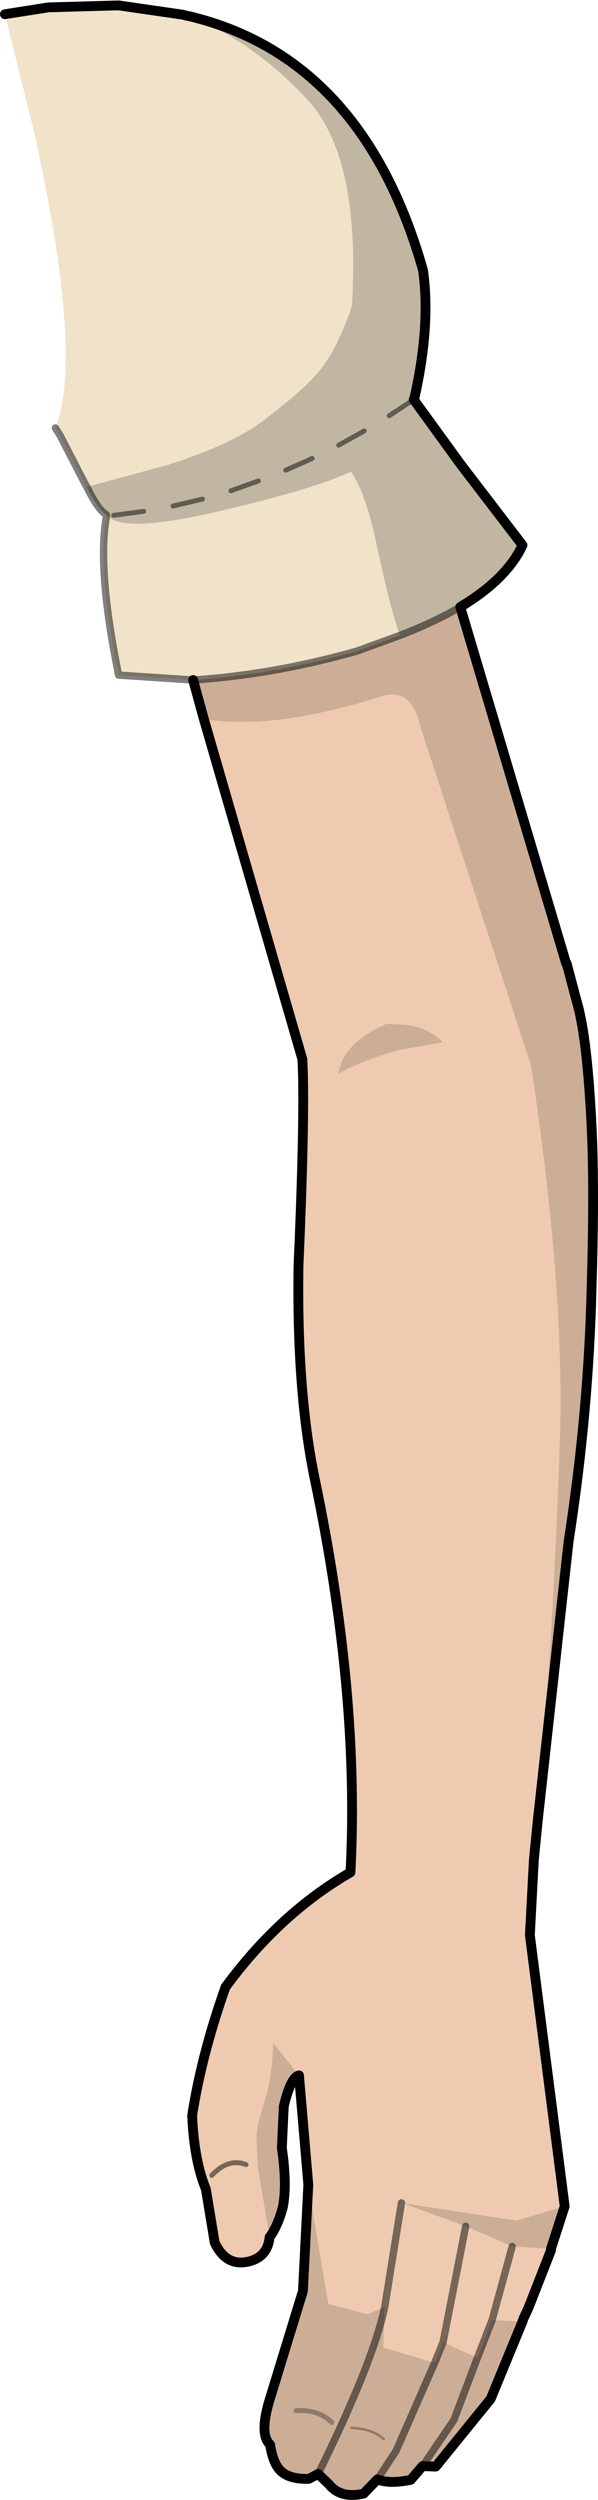
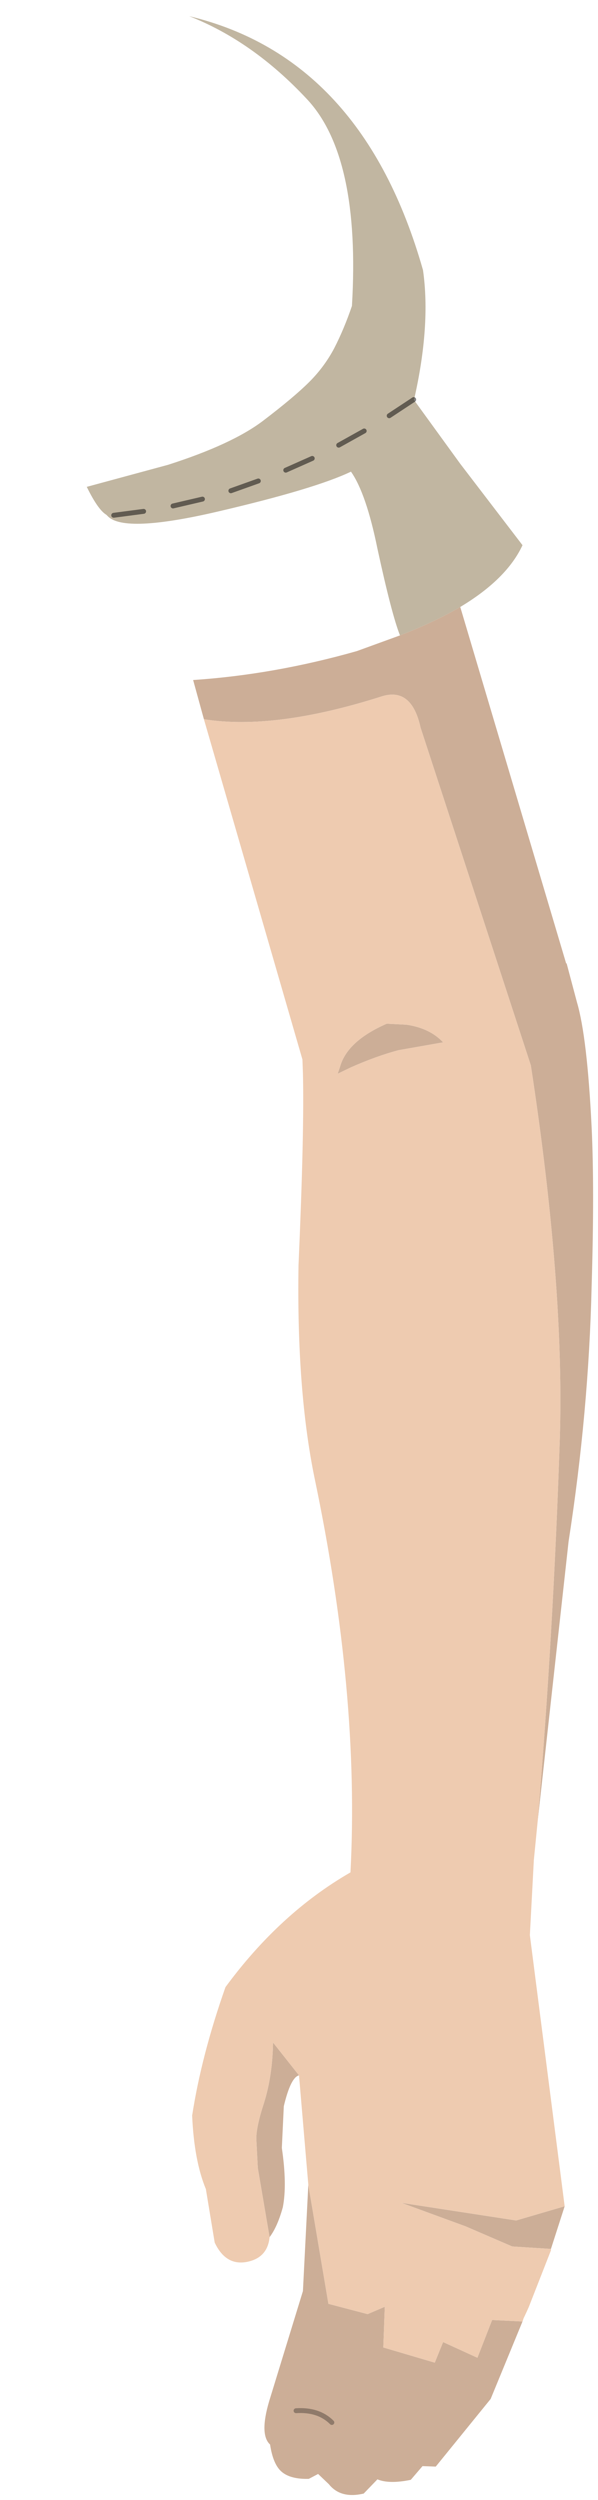
<svg xmlns="http://www.w3.org/2000/svg" height="254.95px" width="61.0px">
  <g transform="matrix(1.0, 0.0, 0.0, 1.0, 0.5, 1.2)">
-     <path d="M0.0 0.25 L4.45 -0.45 11.6 -0.65 18.15 0.3 18.35 0.35 18.5 0.4 18.7 0.4 18.8 0.45 18.5 0.4 18.8 0.45 Q25.3 3.0 30.8 8.9 36.3 14.75 35.4 30.0 34.6 32.35 33.6 34.3 32.6 36.2 31.05 37.75 29.5 39.3 26.35 41.7 23.2 44.1 16.65 46.2 L8.35 48.45 8.1 48.0 5.65 43.25 5.15 42.45 Q8.05 35.05 2.95 12.15 L0.0 0.25 M19.2 68.15 L11.6 67.65 Q9.4 56.85 10.35 51.5 L10.35 51.3 10.5 51.45 Q12.2 53.2 21.8 50.95 31.65 48.65 35.3 46.9 36.85 49.1 38.0 54.75 39.45 61.45 40.3 63.6 L35.9 65.2 Q27.45 67.6 19.2 68.15" fill="#f1e3c9" fill-rule="evenodd" stroke="none" />
    <path d="M18.8 0.45 Q36.5 4.7 42.65 26.35 43.45 32.0 41.75 39.5 L41.7 39.55 46.45 46.1 52.8 54.4 Q51.2 57.85 46.45 60.7 43.8 62.25 40.3 63.6 39.45 61.45 38.0 54.75 36.85 49.1 35.3 46.9 31.65 48.65 21.8 50.95 12.2 53.2 10.5 51.45 L10.35 51.3 Q9.5 50.8 8.35 48.45 L16.65 46.2 Q23.2 44.1 26.35 41.7 29.5 39.3 31.05 37.75 32.6 36.2 33.6 34.3 34.6 32.35 35.4 30.0 36.3 14.75 30.8 8.9 25.3 3.0 18.8 0.45" fill="#c1b6a1" fill-rule="evenodd" stroke="none" />
    <path d="M46.45 60.7 L57.25 97.05 57.3 97.05 58.35 101.0 Q59.4 104.55 59.85 113.75 60.15 120.05 59.85 130.0 59.55 142.8 57.5 156.0 L54.35 184.5 Q55.95 165.25 56.6 145.65 57.1 130.0 53.65 107.45 L42.4 73.0 Q41.5 68.9 38.5 69.8 27.55 73.3 20.3 72.15 L19.2 68.15 Q27.45 67.6 35.9 65.2 L40.3 63.6 Q43.8 62.25 46.45 60.7 M57.1 223.8 L55.7 228.15 51.75 227.9 47.0 225.85 40.45 223.45 52.15 225.25 57.1 223.8 M52.8 235.55 L49.55 243.45 43.95 250.35 42.6 250.3 41.4 251.7 Q39.2 252.15 38.0 251.65 L36.6 253.1 Q34.25 253.65 33.05 252.15 L31.95 251.1 31.0 251.6 Q29.1 251.65 28.2 250.85 27.35 250.1 27.05 248.1 25.95 247.1 26.95 243.7 L30.4 232.45 30.95 221.6 33.0 233.75 37.0 234.8 38.75 234.05 38.6 238.2 43.85 239.75 44.7 237.65 48.2 239.25 49.7 235.4 52.8 235.55 M30.0 210.45 Q29.15 210.65 28.45 213.6 L28.25 217.85 Q28.8 221.6 28.35 223.9 27.8 225.9 27.0 226.95 L25.8 219.9 25.65 217.0 Q25.6 215.8 26.45 213.2 27.3 210.45 27.35 207.1 L30.0 210.45 M44.7 105.1 L40.15 105.9 Q37.9 106.5 35.3 107.65 L33.95 108.3 34.2 107.55 Q34.95 104.95 38.95 103.2 L40.95 103.3 Q43.35 103.65 44.7 105.1 M42.6 250.3 L45.8 245.6 48.2 239.25 45.8 245.6 42.6 250.3 M38.0 251.65 L39.9 248.75 43.85 239.75 39.9 248.75 38.0 251.65 M33.35 245.85 Q32.0 244.5 29.7 244.65 32.0 244.5 33.35 245.85 M31.95 251.1 Q37.55 239.75 38.75 234.05 37.55 239.75 31.95 251.1 M38.65 247.55 Q37.55 246.5 35.35 246.4 37.55 246.5 38.65 247.55" fill="#ccae97" fill-rule="evenodd" stroke="none" />
    <path d="M54.35 184.5 L53.95 188.55 53.95 188.6 53.55 196.15 57.1 223.8 52.15 225.25 40.45 223.45 47.0 225.85 51.75 227.9 55.7 228.15 55.7 228.3 53.45 234.05 53.25 234.5 52.9 235.25 52.8 235.55 49.7 235.4 48.2 239.25 44.7 237.65 43.85 239.75 38.6 238.2 38.75 234.05 37.0 234.8 33.0 233.75 30.95 221.6 30.0 210.45 27.35 207.1 Q27.3 210.45 26.45 213.2 25.6 215.8 25.65 217.0 L25.8 219.9 27.0 226.95 Q26.8 229.0 24.8 229.45 22.55 229.95 21.4 227.5 L20.5 222.05 Q19.3 219.15 19.1 214.55 20.05 208.4 22.5 201.45 28.05 193.9 35.25 189.75 36.2 171.6 31.6 149.6 29.75 140.65 29.95 127.85 30.55 114.15 30.4 108.25 L30.35 106.85 20.3 72.15 Q27.55 73.3 38.5 69.8 41.5 68.9 42.4 73.0 L53.65 107.45 Q57.1 130.0 56.6 145.65 55.95 165.25 54.35 184.5 M44.7 105.1 Q43.35 103.65 40.95 103.3 L38.95 103.2 Q34.95 104.95 34.2 107.55 L33.95 108.3 35.3 107.65 Q37.9 106.5 40.15 105.9 L44.7 105.1 M51.75 227.9 L49.7 235.4 51.75 227.9 M47.0 225.85 L44.7 237.65 47.0 225.85 M24.6 219.55 Q22.8 218.85 21.1 220.65 22.8 218.85 24.6 219.55 M38.75 234.05 L40.45 223.45 38.75 234.05" fill="#eecbb0" fill-rule="evenodd" stroke="none" />
-     <path d="M0.0 0.25 L4.45 -0.45 11.6 -0.65 18.15 0.3 18.35 0.35 18.5 0.4 18.8 0.45 Q36.5 4.7 42.65 26.35 43.45 32.0 41.75 39.5 L41.7 39.55 46.45 46.1 52.8 54.4 Q51.2 57.85 46.45 60.7 L57.25 97.05 M57.3 97.05 L58.35 101.0 Q59.4 104.55 59.85 113.75 60.15 120.05 59.85 130.0 59.55 142.8 57.5 156.0 L54.35 184.5 53.95 188.55 M53.95 188.6 L53.55 196.15 57.1 223.8 55.7 228.15 55.7 228.3 53.45 234.05 53.25 234.5 52.9 235.25 52.8 235.55 49.55 243.45 43.95 250.35 42.6 250.3 41.4 251.7 Q39.2 252.15 38.0 251.65 L36.6 253.1 Q34.25 253.65 33.05 252.15 L31.95 251.1 31.0 251.6 Q29.1 251.65 28.2 250.85 27.35 250.1 27.05 248.1 25.95 247.1 26.95 243.7 L30.4 232.45 30.95 221.6 30.0 210.45 Q29.15 210.65 28.45 213.6 L28.25 217.85 Q28.8 221.6 28.35 223.9 27.8 225.9 27.0 226.95 26.8 229.0 24.8 229.45 22.55 229.95 21.4 227.5 L20.5 222.05 Q19.3 219.15 19.1 214.55 20.05 208.4 22.5 201.45 28.05 193.9 35.25 189.75 36.2 171.6 31.6 149.6 29.75 140.65 29.95 127.85 30.55 114.15 30.4 108.25 L30.35 106.85 20.3 72.15 19.2 68.15" fill="none" stroke="#000000" stroke-linecap="round" stroke-linejoin="round" stroke-width="1.0" />
-     <path d="M19.2 68.15 L11.6 67.65 Q9.4 56.85 10.35 51.5 L10.35 51.3 Q9.5 50.8 8.35 48.45 L8.1 48.0 5.65 43.25 5.15 42.45 M40.3 63.6 L35.9 65.2 Q27.45 67.6 19.2 68.15 M46.45 60.7 Q43.8 62.25 40.3 63.6 M48.2 239.25 L49.7 235.4 51.75 227.9 M48.2 239.25 L45.8 245.6 42.6 250.3 M43.85 239.75 L44.7 237.65 47.0 225.85 M40.45 223.45 L38.75 234.05 Q37.55 239.75 31.95 251.1 M43.85 239.75 L39.9 248.75 38.0 251.65" fill="none" stroke="#000000" stroke-linecap="round" stroke-linejoin="round" stroke-opacity="0.498" stroke-width="0.75" />
-     <path d="M21.1 220.65 Q22.8 218.85 24.6 219.55" fill="none" stroke="#000000" stroke-linecap="round" stroke-linejoin="round" stroke-opacity="0.498" stroke-width="0.5" />
    <path d="M29.7 244.65 Q32.0 244.5 33.35 245.85" fill="none" stroke="#000000" stroke-linecap="round" stroke-linejoin="round" stroke-opacity="0.298" stroke-width="0.5" />
-     <path d="M35.35 246.4 Q37.55 246.5 38.65 247.55" fill="none" stroke="#000000" stroke-linecap="round" stroke-linejoin="round" stroke-opacity="0.298" stroke-width="0.25" />
    <path d="M25.85 47.85 L23.05 48.85 M31.35 45.55 L28.65 46.75 M36.65 42.75 L34.05 44.2 M14.15 50.95 L11.1 51.35 M20.15 49.7 L17.15 50.4 M41.7 39.55 L39.2 41.2" fill="none" stroke="#000000" stroke-linecap="round" stroke-linejoin="round" stroke-opacity="0.498" stroke-width="0.5" />
  </g>
</svg>